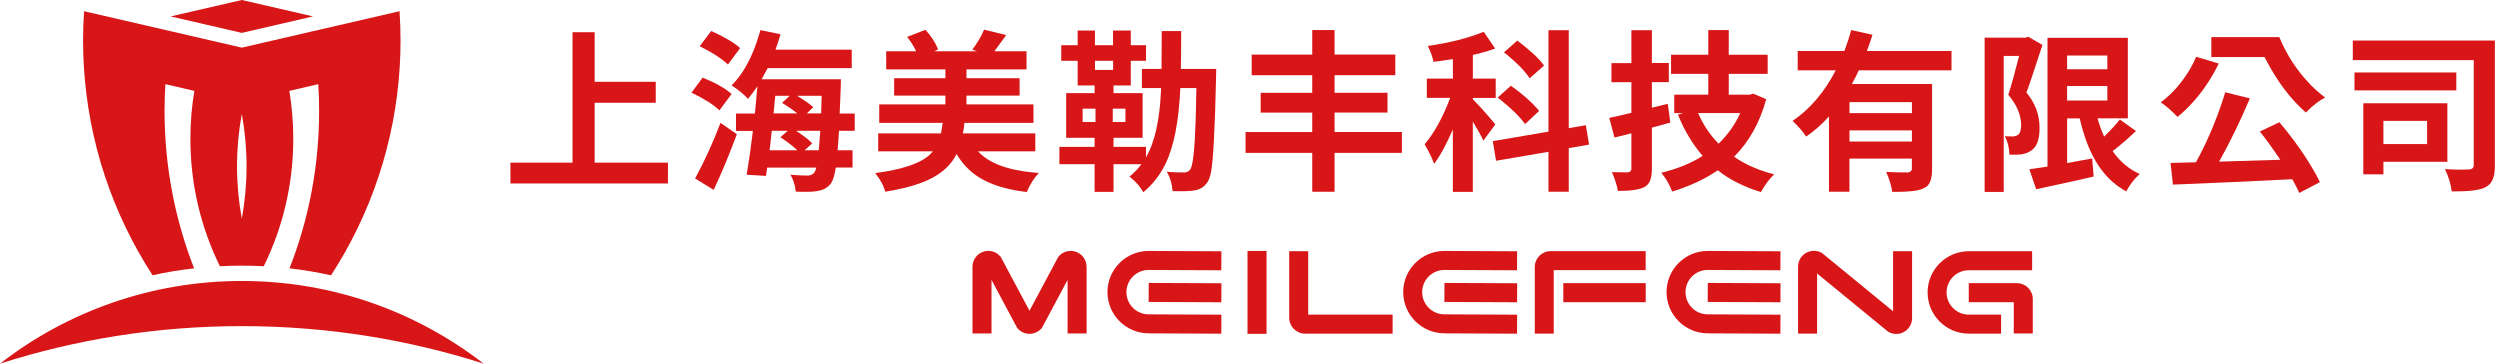
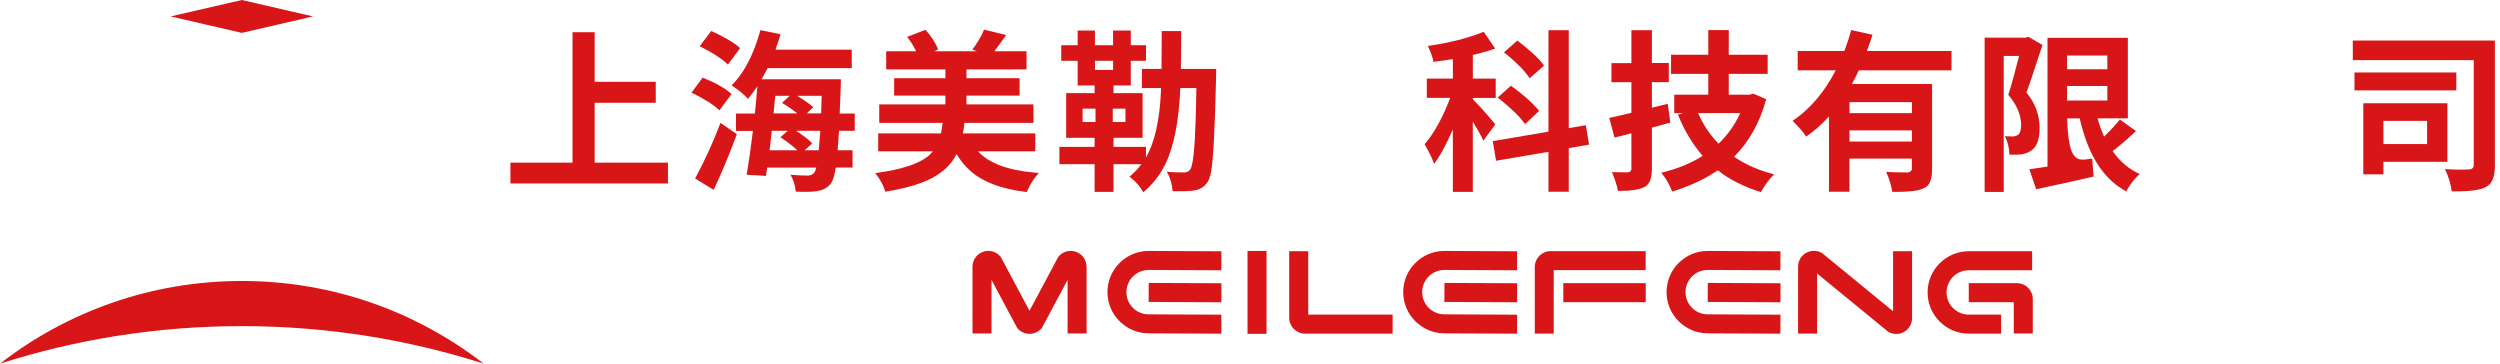
<svg xmlns="http://www.w3.org/2000/svg" width="275" height="40" viewBox="0 0 275 40" fill="none">
  <g clip-path="url(#clip0_907_10224)">
    <path d="M65.418 17.892H73.474V20.182H56.149V17.892H62.977V3.544H65.412V8.998H72.131V11.304H65.412V17.892H65.418Z" fill="#D81618" />
    <path d="M80.479 10.336L79.136 12.142C78.517 11.533 77.492 10.882 76.066 10.19L77.294 8.535C78.746 9.128 79.807 9.732 80.474 10.341L80.479 10.336ZM78.506 20.885L76.461 19.636C77.554 17.601 78.486 15.561 79.251 13.515L81.056 14.764C80.213 17.023 79.365 19.063 78.506 20.885ZM81.41 5.293L80.073 7.099C79.417 6.469 78.454 5.834 77.19 5.199C77.101 5.163 77.028 5.126 76.966 5.085L78.231 3.409C79.667 4.054 80.729 4.679 81.41 5.287V5.293ZM94.025 14.39H92.293C92.204 15.727 92.157 16.445 92.141 16.529H93.781V18.428H91.939C91.814 19.245 91.642 19.823 91.418 20.161C91.07 20.619 90.585 20.9 89.966 20.999C89.93 21.01 89.904 21.02 89.893 21.02C89.383 21.108 88.597 21.124 87.531 21.077C87.478 20.432 87.291 19.813 86.953 19.219C87.645 19.282 88.29 19.313 88.889 19.313C89.175 19.303 89.404 19.188 89.576 18.98C89.649 18.881 89.727 18.699 89.8 18.439H84.387L84.257 19.349L82.134 19.219C82.358 17.903 82.587 16.3 82.821 14.4H80.958V12.485H83.039C83.138 11.517 83.232 10.518 83.32 9.487C83.044 9.898 82.701 10.362 82.279 10.882C81.91 10.45 81.343 9.977 80.588 9.467C80.552 9.441 80.515 9.42 80.479 9.394C81.78 8.093 82.784 6.235 83.492 3.83C83.539 3.643 83.591 3.471 83.643 3.31L85.86 3.773C85.699 4.33 85.511 4.897 85.303 5.464H93.692V7.494H84.444C84.434 7.531 84.21 7.942 83.773 8.722H92.501C92.501 8.722 92.495 9.045 92.48 9.654C92.443 10.632 92.407 11.579 92.365 12.485H94.02V14.4L94.025 14.39ZM86.641 14.39H84.892C84.803 15.295 84.725 16.008 84.653 16.529H87.702C87.27 16.107 86.646 15.628 85.844 15.098L86.646 14.39H86.641ZM86.864 10.539H85.282C85.272 10.736 85.241 11.038 85.189 11.449C85.152 11.907 85.121 12.251 85.095 12.475H87.702C87.192 12.063 86.635 11.678 86.026 11.319L86.864 10.539ZM88.504 16.529H90.065C90.153 15.535 90.206 14.822 90.232 14.39H87.572C88.441 14.962 89.029 15.42 89.342 15.769L88.504 16.534V16.529ZM88.743 12.475H90.325C90.351 11.803 90.367 11.158 90.382 10.539H87.687C88.545 11.069 89.133 11.486 89.456 11.788L88.748 12.475H88.743Z" fill="#D81618" />
    <path d="M113.885 16.643H107.577C108.769 17.944 110.841 18.725 113.791 18.985C113.963 18.996 114.124 19.011 114.275 19.022C113.765 19.552 113.318 20.255 112.938 21.124C110.07 20.791 107.947 19.958 106.557 18.631C106.047 18.147 105.6 17.585 105.22 16.94C104.523 18.366 103.206 19.433 101.254 20.14C100.198 20.526 98.912 20.843 97.382 21.088C97.21 20.458 96.872 19.818 96.378 19.172C96.326 19.12 96.289 19.079 96.269 19.042C99.271 18.647 101.28 17.965 102.295 16.997C102.42 16.872 102.529 16.758 102.628 16.643H96.602V14.671H103.508C103.57 14.359 103.633 13.979 103.695 13.515H96.716V11.486H103.992V10.518H98.356V8.603H103.992V7.635H97.481V5.641H100.775C100.526 5.111 100.198 4.58 99.787 4.059L101.795 3.279C102.441 3.976 102.904 4.694 103.19 5.438L102.763 5.641H107.489L106.948 5.475C107.505 4.731 107.942 3.992 108.249 3.263L110.684 3.856C110.461 4.169 110.029 4.762 109.383 5.641H112.917V7.635H106.313V8.603H112.157V10.518H106.313V11.486H113.682V13.515H106.089C106.053 13.911 105.995 14.296 105.922 14.671H113.885V16.643Z" fill="#D81618" />
    <path d="M129.898 7.583H133.786C133.786 7.583 133.781 7.926 133.765 8.571C133.64 14.265 133.453 17.726 133.208 18.954C133.11 19.438 132.985 19.792 132.834 20.016C132.501 20.51 132.079 20.807 131.569 20.911C131.507 20.921 131.439 20.937 131.366 20.947C130.856 21.036 130.065 21.056 128.983 21.02C128.931 20.239 128.722 19.532 128.348 18.897C128.904 18.949 129.55 18.97 130.284 18.97C130.57 18.959 130.778 18.85 130.919 18.652C131.226 18.267 131.434 16.347 131.533 12.886C131.559 11.98 131.585 10.913 131.605 9.685H129.836C129.675 13.38 129.118 16.191 128.16 18.116C127.551 19.318 126.75 20.328 125.761 21.15C125.464 20.593 125.027 20.078 124.46 19.605C124.372 19.542 124.299 19.485 124.236 19.438C124.757 19.006 125.199 18.543 125.558 18.059H122.488V21.108H120.406V18.059H116.534V16.159H120.406V15.155H117.278V10.242H120.406V9.404H118.543V6.687H116.737V4.975H118.543V3.357H120.442V4.975H122.436V3.357H124.387V4.975H126.063V6.687H124.387V9.404H122.488V10.242H125.688V15.155H122.488V16.159H126.058V17.315C127.026 15.654 127.577 13.177 127.713 9.888V9.685H125.61V7.583H127.77C127.78 6.703 127.791 5.314 127.791 3.414H129.93C129.93 5.314 129.919 6.703 129.893 7.583H129.898ZM119.089 11.954V13.422H120.505V11.954H119.089ZM122.441 6.687H120.448V7.692H122.441V6.687ZM123.799 13.422V11.954H122.404V13.422H123.799Z" fill="#D81618" />
-     <path d="M154.208 14.525V16.815H146.802V21.093H144.346V16.815H137.013V14.525H144.346V12.386H138.673V10.211H144.346V8.275H137.684V6.006H144.346V3.305H146.802V6H153.484V8.27H146.802V10.206H152.625V12.381H146.802V14.52H154.208V14.525Z" fill="#D81618" />
    <path d="M164.486 13.687L163.164 15.472C162.977 15.025 162.592 14.327 162.009 13.37V21.108H159.813V14.244C159.079 15.93 158.392 17.19 157.747 18.022C157.575 17.491 157.226 16.768 156.706 15.863C157.721 14.686 158.636 13.052 159.443 10.971C159.469 10.898 159.49 10.83 159.516 10.768H156.95V8.644H159.818V6.505C158.741 6.667 158.028 6.766 157.679 6.802C157.606 6.344 157.398 5.761 157.065 5.053C159.485 4.705 161.53 4.184 163.206 3.492L164.47 5.334C163.7 5.621 162.883 5.855 162.014 6.042V8.649H164.528V10.773H162.014V10.924C162.607 11.507 163.398 12.381 164.377 13.547C164.424 13.609 164.465 13.656 164.486 13.698V13.687ZM174.796 15.904L172.563 16.295V21.093H170.33V16.701L164.564 17.684L164.21 15.524L170.33 14.483V3.32H172.563V14.093L174.442 13.776L174.796 15.899V15.904ZM169.305 12.199L167.76 13.651C167.187 12.844 166.24 11.913 164.913 10.861C164.85 10.815 164.793 10.768 164.746 10.731L166.198 9.43C167.453 10.325 168.431 11.179 169.139 11.996C169.201 12.069 169.258 12.136 169.305 12.199ZM169.846 7.213L168.264 8.608C167.754 7.838 166.927 6.979 165.772 6.021C165.647 5.933 165.537 5.85 165.438 5.761L166.906 4.46C168.368 5.574 169.352 6.495 169.846 7.213Z" fill="#D81618" />
    <path d="M183.456 11.418L183.737 13.484C182.472 13.833 181.795 14.02 181.707 14.041V18.6C181.707 19.495 181.514 20.094 181.129 20.406C181.041 20.479 180.947 20.541 180.848 20.593C180.312 20.864 179.355 21.004 177.965 21.004C177.866 20.395 177.648 19.709 177.315 18.938C177.809 18.949 178.402 18.959 179.084 18.959C179.318 18.912 179.443 18.787 179.454 18.59V14.666L177.596 15.129L177.018 12.969C177.466 12.88 178.277 12.698 179.454 12.412V9.045H177.257V6.942H179.454V3.32H181.707V6.932H183.57V9.035H181.707V11.845L183.456 11.418ZM192.855 10.299L194.286 10.913C193.578 13.479 192.402 15.592 190.752 17.242C191.98 18.095 193.448 18.741 195.16 19.178C194.624 19.688 194.156 20.312 193.744 21.056C193.734 21.093 193.718 21.119 193.708 21.129C191.824 20.557 190.242 19.761 188.962 18.73C187.52 19.709 185.85 20.489 183.94 21.072C183.643 20.302 183.253 19.625 182.769 19.042L182.732 19.006C184.517 18.574 186.037 17.95 187.291 17.148C186.162 15.831 185.256 14.317 184.575 12.61L185.152 12.443H184.169V10.414H187.91V8.124H183.815V6.021H187.91V3.305H190.164V6.021H194.442V8.124H190.164V10.414H192.454L192.865 10.304L192.855 10.299ZM191.423 12.438H186.792C187.338 13.703 188.087 14.827 189.045 15.805C190.075 14.801 190.866 13.677 191.429 12.438H191.423Z" fill="#D81618" />
    <path d="M214.666 7.734H204.47C204.299 8.129 204.044 8.634 203.705 9.243H212.527V18.657C212.527 19.589 212.324 20.213 211.913 20.536C211.788 20.609 211.663 20.677 211.538 20.739C211.028 20.989 210.008 21.108 208.467 21.108H208.15C208.041 20.401 207.817 19.672 207.478 18.912C208.124 18.949 208.925 18.97 209.878 18.97C210.148 18.907 210.294 18.782 210.304 18.6V17.445H203.44V21.093H201.187V12.813C200.369 13.708 199.532 14.442 198.673 15.025C198.35 14.515 197.856 13.942 197.184 13.297C199.105 11.996 200.687 10.138 201.931 7.734H197.747V5.61H202.883C203.216 4.715 203.466 3.95 203.627 3.305L205.974 3.825C205.787 4.418 205.584 5.017 205.36 5.61H214.666V7.734ZM210.31 12.443V11.236H203.445V12.443H210.31ZM203.445 15.571H210.31V14.343H203.445V15.571Z" fill="#D81618" />
-     <path d="M223.123 4.049L224.668 4.944C223.737 7.822 223.159 9.539 222.935 10.096C222.925 10.122 222.909 10.148 222.899 10.169C223.867 11.325 224.351 12.62 224.351 14.057C224.361 15.285 224.07 16.112 223.476 16.534C223.206 16.747 222.831 16.893 222.358 16.982C222.17 17.008 221.733 17.018 221.036 17.018C221.01 16.237 220.843 15.561 220.536 14.988C220.786 14.999 221.082 15.009 221.431 15.009C221.629 14.999 221.811 14.941 221.972 14.842C222.207 14.655 222.326 14.301 222.326 13.781C222.316 12.626 221.842 11.512 220.911 10.429C221.233 9.451 221.629 8.025 222.102 6.151H220.411V21.114H218.309V4.143H222.795L223.128 4.049H223.123ZM233.188 13.146L234.957 14.411C234.114 15.217 233.255 15.956 232.391 16.628C233.208 17.783 234.202 18.621 235.368 19.141C234.759 19.698 234.28 20.307 233.937 20.963C233.927 20.999 233.911 21.03 233.901 21.056C231.704 19.891 230.127 17.721 229.175 14.546C229.024 14.062 228.889 13.552 228.764 13.021H227.385V17.934C227.546 17.908 228.462 17.741 230.138 17.429L230.304 19.422C229.461 19.62 228.181 19.906 226.469 20.276C225.303 20.526 224.47 20.703 223.976 20.817L223.232 18.621C223.294 18.61 223.955 18.512 225.225 18.324V4.158H234.062V13.016H230.731C230.893 13.625 231.132 14.296 231.455 15.025C232.235 14.255 232.813 13.63 233.182 13.146H233.188ZM231.808 6.11H227.38V7.619H231.808V6.11ZM227.38 9.461V11.059H231.808V9.461H227.38Z" fill="#D81618" />
-     <path d="M241.572 6.245L244.065 6.989C243.086 8.988 241.863 10.684 240.401 12.089C240.104 12.376 239.813 12.631 239.526 12.854C238.881 12.183 238.267 11.652 237.684 11.257C238.923 10.341 240 9.118 240.906 7.593C241.176 7.119 241.4 6.677 241.577 6.256L241.572 6.245ZM248.587 14.468L250.726 13.443C252.339 15.342 253.692 17.268 254.78 19.23C254.931 19.516 255.066 19.781 255.191 20.031L252.922 21.223C252.834 20.999 252.579 20.5 252.157 19.714C247.505 19.948 243.128 20.146 239.022 20.307L238.761 17.924C240.114 17.898 241.041 17.871 241.551 17.851C242.769 15.654 243.804 13.219 244.658 10.539C244.694 10.403 244.731 10.273 244.772 10.148L247.489 10.82C246.422 13.338 245.293 15.66 244.101 17.778C245.6 17.741 247.848 17.674 250.835 17.575C249.93 16.237 249.18 15.202 248.582 14.468H248.587ZM243.247 4.085H250.726C251.533 6.058 252.698 7.827 254.223 9.388C254.744 9.909 255.259 10.357 255.769 10.726C255.124 11.059 254.457 11.569 253.776 12.251L253.646 12.381C251.944 10.893 250.455 8.91 249.18 6.427C249.154 6.365 249.128 6.318 249.107 6.276H243.247V4.085Z" fill="#D81618" />
+     <path d="M223.123 4.049L224.668 4.944C223.737 7.822 223.159 9.539 222.935 10.096C222.925 10.122 222.909 10.148 222.899 10.169C223.867 11.325 224.351 12.62 224.351 14.057C224.361 15.285 224.07 16.112 223.476 16.534C223.206 16.747 222.831 16.893 222.358 16.982C222.17 17.008 221.733 17.018 221.036 17.018C221.01 16.237 220.843 15.561 220.536 14.988C220.786 14.999 221.082 15.009 221.431 15.009C221.629 14.999 221.811 14.941 221.972 14.842C222.207 14.655 222.326 14.301 222.326 13.781C222.316 12.626 221.842 11.512 220.911 10.429C221.233 9.451 221.629 8.025 222.102 6.151H220.411V21.114H218.309V4.143H222.795L223.128 4.049H223.123ZM233.188 13.146L234.957 14.411C234.114 15.217 233.255 15.956 232.391 16.628C233.208 17.783 234.202 18.621 235.368 19.141C234.759 19.698 234.28 20.307 233.937 20.963C233.927 20.999 233.911 21.03 233.901 21.056C231.704 19.891 230.127 17.721 229.175 14.546C229.024 14.062 228.889 13.552 228.764 13.021H227.385C227.546 17.908 228.462 17.741 230.138 17.429L230.304 19.422C229.461 19.62 228.181 19.906 226.469 20.276C225.303 20.526 224.47 20.703 223.976 20.817L223.232 18.621C223.294 18.61 223.955 18.512 225.225 18.324V4.158H234.062V13.016H230.731C230.893 13.625 231.132 14.296 231.455 15.025C232.235 14.255 232.813 13.63 233.182 13.146H233.188ZM231.808 6.11H227.38V7.619H231.808V6.11ZM227.38 9.461V11.059H231.808V9.461H227.38Z" fill="#D81618" />
    <path d="M274.437 4.455V18.225C274.437 19.256 274.218 19.958 273.786 20.328C273.661 20.437 273.526 20.531 273.375 20.609C272.782 20.916 271.595 21.067 269.82 21.056H269.69C269.602 20.286 269.357 19.469 268.946 18.6C269.898 18.663 270.794 18.673 271.626 18.637C271.933 18.61 272.095 18.47 272.11 18.21V6.615H258.808V4.455H274.437ZM270.195 7.973V9.945H258.995V7.973H270.195ZM269.211 17.799H262.175V19.178H259.963V11.361H269.211V17.799ZM266.979 13.297H262.175V15.847H266.979V13.297Z" fill="#D81618" />
    <path d="M119.526 29.342V36.68H117.434V30.788L114.608 36.081L114.509 36.185C114.182 36.523 113.724 36.721 113.25 36.721C112.776 36.721 112.318 36.529 111.991 36.185L111.892 36.081L109.066 30.788V36.68H106.974V29.342C106.974 28.629 107.4 27.994 108.067 27.723C108.733 27.453 109.477 27.619 109.971 28.134L110.07 28.238L113.245 34.182L116.419 28.238L116.518 28.134C117.013 27.619 117.762 27.458 118.423 27.723C119.084 27.988 119.516 28.623 119.516 29.342H119.526Z" fill="#D81618" />
    <path d="M126.349 36.664C123.856 36.664 121.821 34.629 121.821 32.131C121.821 29.633 123.851 27.603 126.349 27.603L134.353 27.64L134.343 29.732L126.344 29.695C125.001 29.695 123.908 30.788 123.908 32.136C123.908 33.484 125.001 34.577 126.349 34.577L134.353 34.614L134.343 36.706L126.344 36.669L126.349 36.664ZM126.349 33.214L126.36 31.122L134.358 31.158L134.348 33.25L126.349 33.214Z" fill="#D81618" />
    <path d="M141.811 34.952V27.63H143.903V34.608H153.188V36.7H143.554C142.592 36.7 141.811 35.92 141.811 34.957V34.952Z" fill="#D81618" />
    <path d="M158.881 36.664C156.388 36.664 154.353 34.629 154.353 32.131C154.353 29.633 156.383 27.603 158.881 27.603L166.885 27.64L166.875 29.732L158.876 29.695C157.533 29.695 156.44 30.788 156.44 32.136C156.44 33.484 157.533 34.577 158.881 34.577L166.885 34.614L166.875 36.706L158.876 36.669L158.881 36.664ZM158.881 33.214L158.891 31.122L166.89 31.158L166.88 33.25L158.881 33.214Z" fill="#D81618" />
    <path d="M170.918 36.695H168.826V29.368C168.826 28.405 169.607 27.624 170.57 27.624H181.025V29.716H170.913V36.695H170.918ZM171.964 33.24V31.148H181.03V33.24H171.964Z" fill="#D81618" />
    <path d="M187.848 36.664C185.355 36.664 183.32 34.629 183.32 32.131C183.32 29.633 185.35 27.603 187.848 27.603L195.852 27.64L195.842 29.732L187.843 29.695C186.5 29.695 185.407 30.788 185.407 32.136C185.407 33.484 186.5 34.577 187.848 34.577L195.852 34.614L195.842 36.706L187.843 36.669L187.848 36.664ZM187.848 33.214L187.858 31.122L195.857 31.158L195.847 33.25L187.848 33.214Z" fill="#D81618" />
    <path d="M199.88 36.695H197.788V29.331C197.788 28.717 198.1 28.16 198.626 27.843C199.152 27.525 199.792 27.505 200.333 27.786L200.427 27.838L208.238 34.239V27.629H210.33V34.993C210.33 35.608 210.018 36.164 209.492 36.482C209.211 36.654 208.904 36.737 208.592 36.737C208.316 36.737 208.041 36.669 207.785 36.539L207.692 36.487L199.88 30.086V36.695Z" fill="#D81618" />
    <path d="M212.037 32.162C212.037 29.664 214.067 27.635 216.565 27.635H223.534V29.727H216.565C215.222 29.727 214.124 30.82 214.124 32.168C214.124 33.516 215.217 34.608 216.565 34.608H220.12V36.7H216.565C214.067 36.7 212.037 34.666 212.037 32.168V32.162ZM221.514 36.68V33.24H216.565V31.148H221.863C222.826 31.148 223.606 31.928 223.606 32.891V36.68H221.514Z" fill="#D81618" />
    <path d="M139.318 27.603H137.226V36.721H139.318V27.603Z" fill="#D81618" />
    <path d="M53.198 40C44.814 37.32 35.873 35.873 26.599 35.873C17.325 35.873 8.384 37.32 0 40C7.348 34.301 16.581 30.908 26.599 30.908C36.617 30.908 45.85 34.301 53.198 40Z" fill="#D81618" />
    <path d="M34.431 1.806L26.599 3.617L18.767 1.806L26.599 0L34.431 1.806Z" fill="#D81618" />
-     <path d="M43.95 1.233L34.301 3.461L29.144 4.653L26.599 5.241L24.054 4.653L18.902 3.461L9.248 1.233C9.175 2.29 9.139 3.352 9.139 4.429C9.139 5.355 9.165 6.276 9.217 7.187C9.706 15.675 12.423 23.565 16.784 30.278C18.283 29.945 19.813 29.69 21.353 29.519C19.256 24.153 18.1 18.314 18.1 12.204C18.1 11.215 18.132 10.232 18.194 9.258L21.379 9.997C21.244 10.815 21.14 11.647 21.062 12.485C20.984 13.401 20.942 14.332 20.942 15.264C20.942 20.297 22.108 25.053 24.189 29.284C24.991 29.243 25.792 29.222 26.604 29.222C27.416 29.222 28.218 29.243 29.014 29.284C31.096 25.053 32.261 20.297 32.261 15.264C32.261 14.327 32.22 13.401 32.142 12.485C32.069 11.647 31.965 10.82 31.824 9.997L35.009 9.258C35.072 10.232 35.103 11.215 35.103 12.204C35.103 18.314 33.953 24.153 31.845 29.519C33.391 29.695 34.91 29.951 36.414 30.284C40.775 23.565 43.492 15.675 43.981 7.192C44.033 6.282 44.059 5.36 44.059 4.434C44.059 3.357 44.023 2.295 43.95 1.239V1.233ZM26.599 24.059C26.256 22.191 26.073 20.265 26.073 18.298C26.073 16.331 26.256 14.405 26.599 12.537C26.942 14.405 27.119 16.331 27.119 18.298C27.119 20.265 26.942 22.191 26.599 24.059Z" fill="#D81618" />
  </g>
  <defs>
    <clipPath id="clip0_907_10224">
      <rect width="274.437" height="40" fill="white" />
    </clipPath>
  </defs>
</svg>